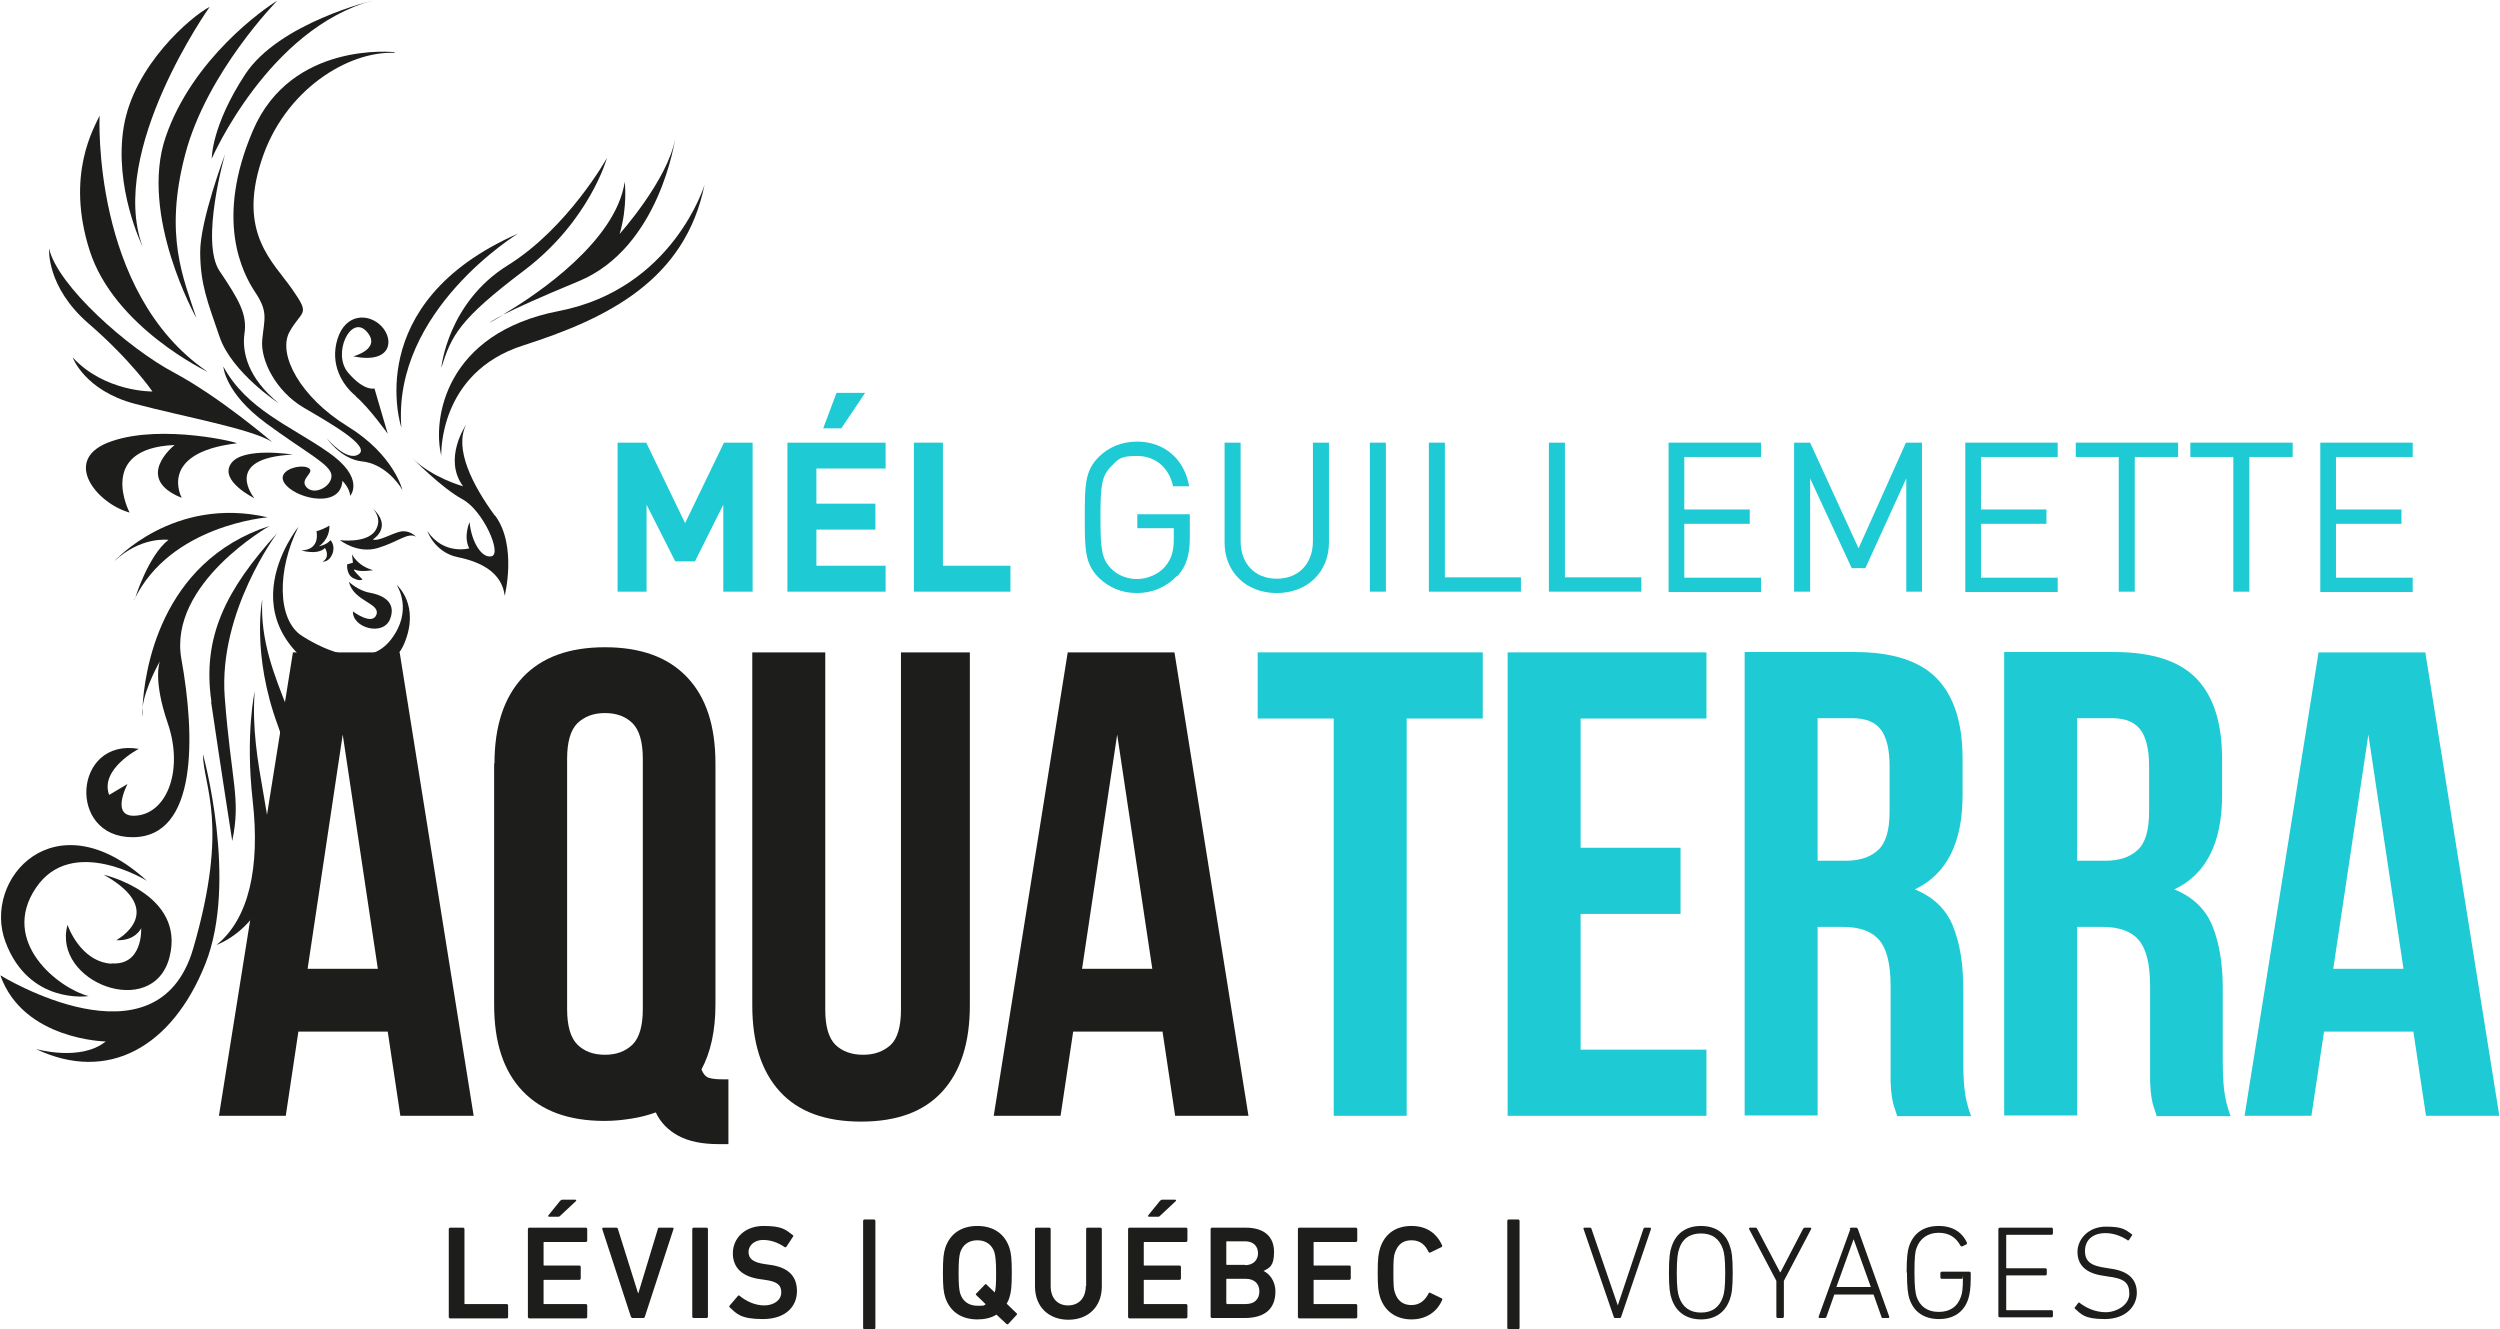
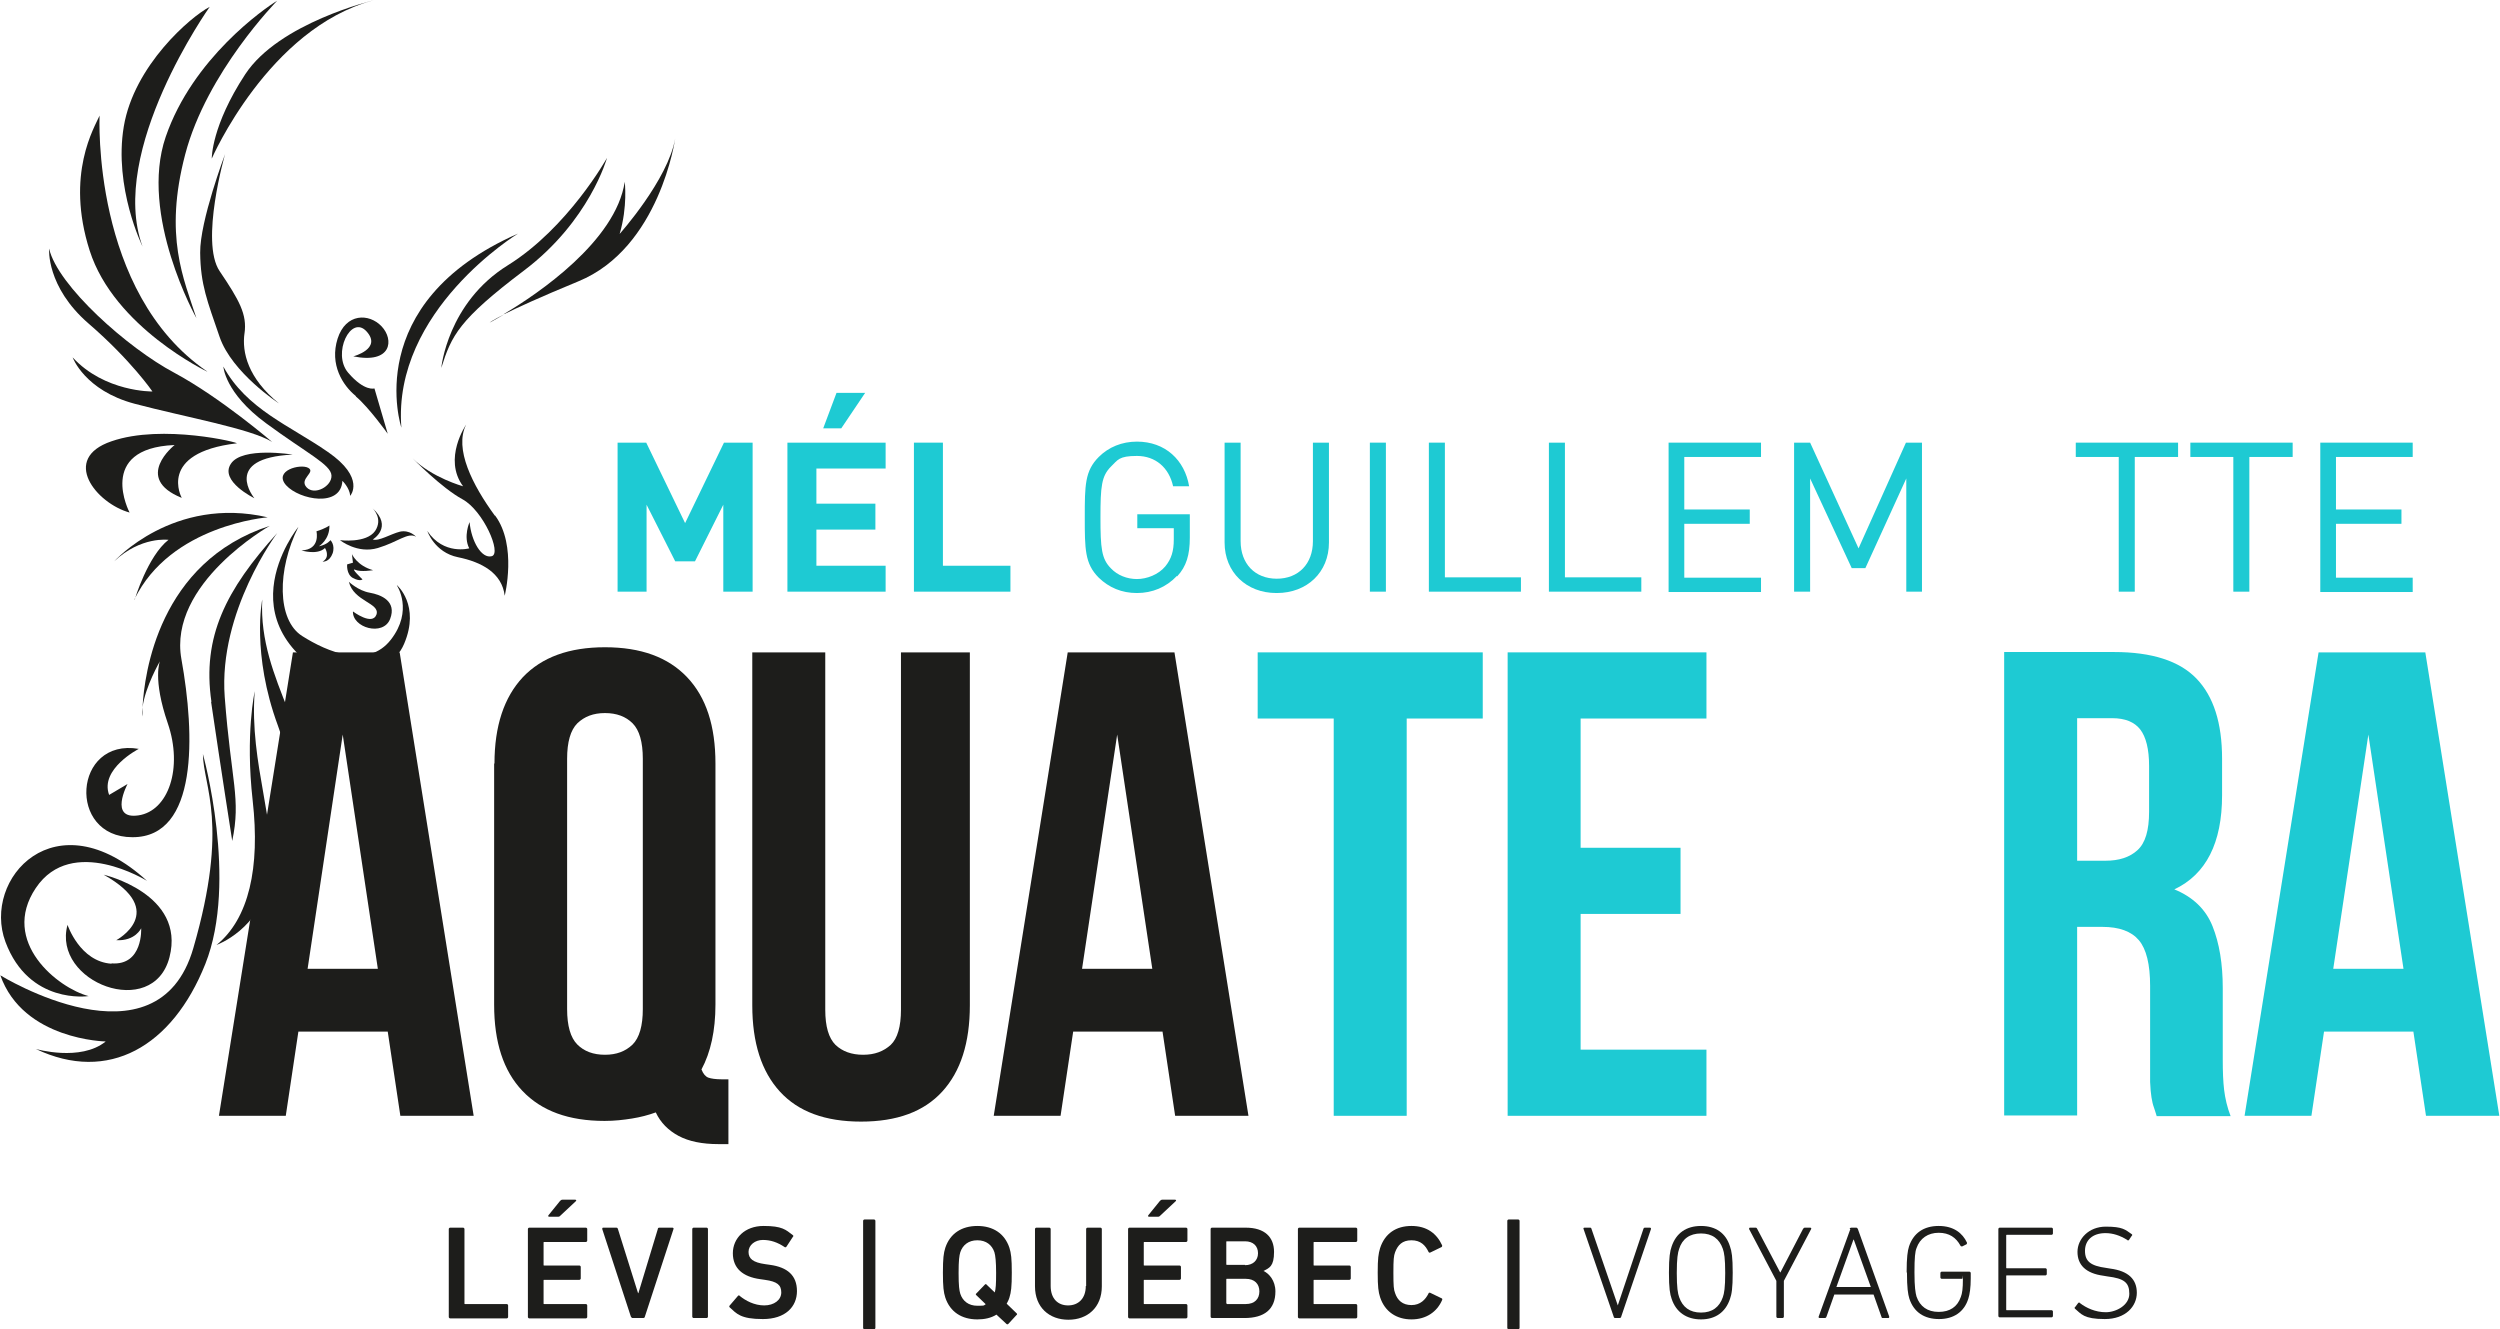
<svg xmlns="http://www.w3.org/2000/svg" id="Calque_1" version="1.1" viewBox="0 0 733.1 389.8">
  <defs>
    <style>
      .st0 {
        fill: #1d1d1b;
      }

      .st1 {
        fill: #1ecad3;
      }
    </style>
  </defs>
  <path class="st0" d="M138.9,327.2h-21.5l-3.7-24.7h-26.2l-3.7,24.7h-19.6l21.7-135.9h31.3l21.7,135.9ZM90.2,284.1h20.6l-10.3-68.7-10.3,68.7Z" />
  <path class="st0" d="M145,223.9c0-11,2.8-19.4,8.3-25.3,5.6-5.9,13.6-8.8,24.1-8.8s18.5,2.9,24.1,8.8c5.6,5.9,8.3,14.3,8.3,25.3v70.7c0,7.6-1.4,14-4.1,19,.5,1.3,1.2,2.1,2,2.4.8.3,2.2.5,4,.5h1.9v19h-2.9c-4.8,0-8.7-.8-11.7-2.4-3-1.6-5.3-3.9-6.7-6.9-2.2.8-4.5,1.4-7,1.8-2.5.4-5.1.7-8,.7-10.5,0-18.5-2.9-24.1-8.8-5.6-5.9-8.3-14.3-8.3-25.3v-70.7ZM166.3,295.9c0,4.9,1,8.4,3,10.4,2,2,4.7,3,8.1,3s6-1,8.1-3c2-2,3-5.5,3-10.4v-73.4c0-4.9-1-8.4-3-10.4-2-2-4.7-3-8.1-3s-6,1-8.1,3c-2,2-3,5.5-3,10.4v73.4Z" />
  <path class="st0" d="M242,191.3v104.8c0,4.9,1,8.3,3,10.3,2,1.9,4.7,2.9,8.1,2.9s6-1,8.1-2.9c2-1.9,3-5.4,3-10.3v-104.8h20.2v103.5c0,11-2.7,19.4-8.1,25.3-5.4,5.9-13.3,8.8-23.8,8.8s-18.4-2.9-23.8-8.8c-5.4-5.9-8.1-14.3-8.1-25.3v-103.5h21.4Z" />
  <path class="st0" d="M366.1,327.2h-21.5l-3.7-24.7h-26.2l-3.7,24.7h-19.6l21.7-135.9h31.3l21.7,135.9ZM317.3,284.1h20.6l-10.3-68.7-10.3,68.7Z" />
  <polygon class="st1" points="368.8 191.3 434.8 191.3 434.8 210.7 412.5 210.7 412.5 327.2 391.1 327.2 391.1 210.7 368.8 210.7 368.8 191.3" />
  <polygon class="st1" points="463.5 248.6 492.8 248.6 492.8 268 463.5 268 463.5 307.8 500.4 307.8 500.4 327.2 442.1 327.2 442.1 191.3 500.4 191.3 500.4 210.7 463.5 210.7 463.5 248.6" />
-   <path class="st1" d="M556.3,327.2c-.3-.9-.5-1.7-.8-2.5-.3-.8-.5-1.7-.7-2.9-.2-1.2-.3-2.6-.4-4.5,0-1.8,0-4.1,0-6.8v-21.4c0-6.3-1.1-10.8-3.3-13.4-2.2-2.6-5.8-3.9-10.7-3.9h-7.4v55.3h-21.4v-135.9h32.2c11.1,0,19.2,2.6,24.2,7.8,5,5.2,7.5,13,7.5,23.5v10.7c0,14-4.7,23.2-14,27.6,5.4,2.2,9.2,5.8,11.2,10.8,2,5,3,11,3,18.2v21c0,3.4.1,6.3.4,8.8.3,2.5.9,5.1,1.9,7.7h-21.7ZM533,210.7v41.7h8.3c4,0,7.1-1,9.4-3.1,2.3-2.1,3.4-5.8,3.4-11.3v-13.4c0-4.9-.9-8.5-2.6-10.7-1.7-2.2-4.5-3.3-8.3-3.3h-10.3Z" />
  <path class="st1" d="M632.4,327.2c-.3-.9-.5-1.7-.8-2.5-.3-.8-.5-1.7-.7-2.9-.2-1.2-.3-2.6-.4-4.5,0-1.8,0-4.1,0-6.8v-21.4c0-6.3-1.1-10.8-3.3-13.4-2.2-2.6-5.8-3.9-10.7-3.9h-7.4v55.3h-21.4v-135.9h32.2c11.1,0,19.2,2.6,24.2,7.8,5,5.2,7.5,13,7.5,23.5v10.7c0,14-4.7,23.2-14,27.6,5.4,2.2,9.2,5.8,11.2,10.8,2,5,3,11,3,18.2v21c0,3.4.1,6.3.4,8.8.3,2.5.9,5.1,1.9,7.7h-21.7ZM609.1,210.7v41.7h8.3c4,0,7.1-1,9.4-3.1,2.3-2.1,3.4-5.8,3.4-11.3v-13.4c0-4.9-.9-8.5-2.6-10.7-1.7-2.2-4.5-3.3-8.2-3.3h-10.3Z" />
  <path class="st1" d="M732.9,327.2h-21.5l-3.7-24.7h-26.2l-3.7,24.7h-19.6l21.7-135.9h31.3l21.7,135.9ZM684.2,284.1h20.6l-10.3-68.7-10.3,68.7Z" />
  <path class="st0" d="M145.1,151.2c-6.5-8.9-12-19.6-8.4-26.7,0,0-6.9,10-.9,18.1,0,0-9.1-2.5-14.8-8.2,0,0,8.5,8.7,14.6,12,6.1,3.3,11.6,15.9,8.6,16.7-3,.8-6-4.4-6.5-10,0,0-1.9,4.2-.1,7.7,0,0-7.5,2.1-12.3-5.1,0,0,2.1,6.3,9,7.7,6.9,1.4,12.9,4.6,13.7,11.3,0,0,3.7-14.7-2.8-23.5" />
-   <path class="st0" d="M206.6,54.2s-9.2,30.5-42.7,37c-33.5,6.5-37.1,31.8-34.5,42.4,0,0-1-24.3,24-32.3,25-8,47.5-19.2,53.2-47.1" />
  <path class="st0" d="M143.6,94.6s1.7-.9,4.4-2.5c-3.8,1.9-4.4,2.5-4.4,2.5" />
  <path class="st0" d="M147.9,92.1c3.6-1.8,10.1-4.8,21.7-9.6,23.9-9.8,28.4-41.9,28.4-41.9-2.1,12.1-16.3,28-16.3,28,2.4-8,1.5-15.3,1.5-15.3-2.6,17.4-25.5,32.9-35.3,38.7" />
  <path class="st0" d="M129.4,107.9c3-9.5,5.1-14.1,24.3-28.6,19.2-14.5,24.3-33,24.3-33,0,0-11.4,20.5-29.1,31.5-17.7,11-19.5,30.1-19.5,30.1" />
  <path class="st0" d="M151.9,68.5c-46.4,20.4-34.2,56.9-34.2,56.9-2.7-34.4,34.2-56.9,34.2-56.9" />
  <path class="st0" d="M104.4,116.3c3.8,3.2,9.3,10.9,9.3,10.9l-3.9-13.3s-2.9,1-7.7-4.6c-4.8-5.6.8-17.2,5.4-12.1,4.6,5.1-3.9,7.3-3.9,7.3,11.3,2.3,12-4.9,8.3-8.8-3.7-3.9-10.5-3.9-12.9,3.6-2.4,7.6,1.5,13.7,5.3,16.8" />
-   <path class="st0" d="M115.7,15.3s-30.2-3.4-41.5,22.9c-11.3,26.3-3.1,41.9.7,47.6,3.8,5.7,2.6,7.7,2,13.8-.6,6.1,4.1,15.2,12.1,19.9,8,4.7,19.7,11.3,16.2,13.7-3.5,2.4-9.4-4.7-9.4-4.7,0,0,4.1,6.1,10.3,6.8,6.2.6,10.5,5.9,11.9,8.4,0,0-2.4-10.3-16.1-18.7-13.8-8.5-20.6-21.1-17-27.7,3.7-6.6,6.3-4.6.7-12.6-5.6-8-15.8-16.3-9-37.4,6.7-21.1,25.7-32.4,39.1-31.8" />
  <path class="st0" d="M71.7,97.8c.8-5.6-1.5-9.7-7.3-18.3-5.8-8.6,1.6-34.3,1.6-34.3,0,0-7.4,19.6-7.3,28.9.1,9.4,2.1,14.2,5.7,24.7,3.6,10.5,17.4,19.5,17.4,19.5-9.1-7.4-10.9-15-10.1-20.6" />
  <path class="st0" d="M62.1,46.5S78.7,8.3,109.5.1c0,0-27.7,6.6-37.6,21.7-9.9,15.1-9.8,24.6-9.8,24.6" />
  <path class="st0" d="M57.6,93.3c-3.7-11.5-9.6-24-3.3-48C60.6,21.2,81.3.2,81.3.2c-3.8,2.3-24.8,16.9-32.7,39.9-7.9,23,9,53.2,9,53.2" />
  <path class="st0" d="M41.8,72.3C31.5,44.2,61.5,2,61.5,2c-5.6,2.9-22.2,17.2-25.2,35.1-3,17.9,5.5,35.2,5.5,35.2" />
  <path class="st0" d="M60.7,108.9C26.8,85.7,29.2,33.9,29.2,33.9c-1.4,3.3-10.1,17.1-2.9,39.6,7.2,22.5,34.5,35.5,34.5,35.5" />
  <path class="st0" d="M100.4,141s2.1,2,2.3,4.4c0,0,4.6-5.2-6.6-12.9-11.1-7.7-23.8-12.5-30.6-25,0,0,.4,7.7,12.5,16.6,12.1,8.9,19,12.1,19.2,15.3.2,3.2-5,6-7.3,3.5s2.8-4.4.5-5.7c-2.3-1.3-10.3.8-6.5,5.1,3.9,4.3,16.1,6.6,16.5-1.3" />
  <path class="st0" d="M39.5,118.4c14.7,3.9,34.1,7.3,40.3,11.2,0,0-15.1-13-28.7-20.3-13.6-7.2-34.2-25.5-36.7-36.4,0,0-.9,11.2,11.6,22,12.5,10.8,18.7,19.9,18.7,19.9,0,0-14,.2-23.4-10,0,0,3.5,9.7,18.2,13.6" />
  <path class="st0" d="M85.8,133.3s-14.8-2.4-18.1,2.7c-3.4,5.1,6.9,10.1,6.9,10.1,0,0-9.8-11.8,11.3-12.8" />
  <path class="st0" d="M51.2,130.5s-12.3,9.7,2.1,15.5c0,0-7.3-13.2,16.1-16,1.2-.1-21.7-5.8-36.7-.6-15,5.1-4.5,18.2,5.3,20.9,0,0-9.9-18.8,13.1-19.8" />
  <path class="st0" d="M116.4,171.7s4.9,7.3-1.8,15.9c-6.7,8.6-18.6,3.6-26-1.1-7.4-4.7-7.4-19.4-1.1-32,0,0-25.3,31.1,17.5,48.1l-7-7.3s15.7,4.8,20.5-6.5c4.8-11.3-2.1-17.2-2.1-17.2" />
  <path class="st0" d="M97.5,162.4c.9-2.6-.6-4-.6-4,0,0-.9,1.3-3.4,1.8,0,0,3.2-1.9,3.1-6.1,0,0-1.2.9-3.8,1.7,0,0,1.3,5.4-4.4,5.6,0,0,4.6,1.5,6.9-.7,0,0,1.7,2.6-.7,4,0,0,2,.2,2.9-2.4" />
  <path class="st0" d="M109.2,149s0,0,0,0c0,0,0,0,0,0" />
  <path class="st0" d="M122,157.4s-1.8-2.1-4.7-1.5c-2.8.7-6.2,2.9-8,2.3,0,0,6.1-3.6-.1-9.2.4.4,3.1,3.2.8,6.7-2.6,3.7-10.3,2.7-10.3,2.7,0,0,5.1,4.1,11.1,2.3,6-1.8,8.8-4.7,11.2-3.3" />
  <path class="st0" d="M103.5,169.5c2.1,1.1,2.8.4,2.8.4,0,0-3.7-3.5-2.1-2.8,1.6.7,5.2.1,5.2.1-4.7-1.3-6.2-4.7-6.2-4.7l.3,2.5-1.7.5s-.3,2.9,1.7,4" />
  <path class="st0" d="M103.5,179.2c-.3,4.9,8.9,7.5,10.9,2.3,2-5.2-2.6-7.1-6-7.7-3.4-.6-6.1-3.2-6.1-3.2,1.4,5.8,9.2,6.2,8.1,9.6-1.2,3.4-6.9-.9-6.9-.9" />
  <path class="st0" d="M76.9,175.8s-3.2,15.9,4.6,37c7.7,21.1,9.9,44.8-6.6,57.9,0,0,16-4.8,17.2-29.4,1.2-24.7-16.4-41.6-15.2-65.4" />
  <path class="st0" d="M79,257.7c2.7-14.9-6-33.7-4.3-55,0,0-2.8,12.5-.6,32.1,2.2,19.6-1.1,34.6-10.6,42.3,0,0,12.9-4.6,15.6-19.5" />
  <path class="st0" d="M61.9,205.8c2.8,19.1,6.2,40.8,6.2,40.8,2.6-12.5-.3-17.2-2.2-42.2-1.9-25.1,15.4-48.1,15.4-48.1-15,16.6-22.1,30.4-19.3,49.5" />
  <path class="st0" d="M56.7,278C46.2,314.5.1,286,.1,286c6.7,19,30.9,19.4,30.9,19.4-7.4,6-20.5,2.2-20.5,2.2,21.2,10.1,40-.6,49.7-24.9,9.7-24.3-.7-61.6-.7-61.6.1,9.6,7.8,20.3-2.8,56.9" />
  <path class="st0" d="M41.8,207.4c-.1.9-.2,1.8,0,2.7,0,0,0-1,0-2.7" />
  <path class="st0" d="M38.9,245.5c19.2,0,18.3-30,14.3-52.2-4-22.2,25.9-39.1,25.9-39.1-32.6,10.6-36.8,43.5-37.3,53.2.8-6.1,5.1-13.5,5.1-13.5,0,0-2.2,5.1,2.3,18.2,4.5,13.1.2,25.7-8.6,27-8.8,1.3-3.2-9.2-3.2-9.2l-5.4,3.2c-2.8-7.6,8.7-13.5,8.7-13.5-19.2-3.3-21.1,25.9-1.9,25.9" />
  <path class="st0" d="M39.4,175.8c10.6-21.9,39.1-24.1,39.1-24.1-27.7-6.4-45,12.9-45,12.9,7.8-7.4,15.9-6.3,15.9-6.3-6.1,4.8-9.9,17.5-9.9,17.5" />
  <path class="st0" d="M26,292.1c-8.9-2.3-26.1-15.9-15.5-31.7,10.6-15.8,32.6-2.1,32.6-2.1-26.9-24.6-48.4-.6-41.5,17.9,6.9,18.5,24.3,15.9,24.3,15.9" />
  <path class="st0" d="M32.7,282.6c-9.3-.6-12.9-11.4-12.9-11.4-4.6,16.9,25.1,28.1,29.9,9.5,4.8-18.6-19.3-24.2-19.3-24.2,19.3,10.8,3.7,19.2,3.7,19.2,5.6.3,7.3-3.5,7.3-3.5,0,0,.6,11-8.7,10.3" />
  <g>
-     <path class="st1" d="M212.1,173.5v-25.5l-8.3,16.6h-5.8l-8.4-16.6v25.5h-8.5v-43.7h8.4l11.4,23.6,11.4-23.6h8.4v43.7h-8.5Z" />
+     <path class="st1" d="M212.1,173.5v-25.5l-8.3,16.6h-5.8l-8.4-16.6v25.5h-8.5v-43.7h8.4l11.4,23.6,11.4-23.6h8.4v43.7h-8.5" />
    <path class="st1" d="M230.9,173.5v-43.7h28.8v7.6h-20.3v10.3h17.3v7.6h-17.3v10.6h20.3v7.6h-28.8ZM246.7,125.6h-5.3l3.9-10.4h8.4l-7,10.4Z" />
    <path class="st1" d="M268,173.5v-43.7h8.5v36.1h19.8v7.6h-28.4Z" />
    <path class="st1" d="M345.1,168.9c-3.1,3.3-7.2,5-11.7,5s-8.2-1.6-11.2-4.5c-4.1-4.1-4.1-8.4-4.1-17.7s0-13.6,4.1-17.7c2.9-2.9,6.8-4.5,11.2-4.5,8.3,0,14,5.4,15.3,13.1h-4.7c-1.2-5.5-5.2-8.9-10.6-8.9s-5.6,1.2-7.6,3.1c-2.8,2.8-3.1,5.8-3.1,14.9s.3,12.2,3.1,15c1.9,2,4.7,3.1,7.6,3.1s6.3-1.3,8.3-3.7c1.8-2.2,2.5-4.5,2.5-7.9v-3.3h-10.7v-4.1h15.4v6.9c0,5-1,8.4-3.7,11.3Z" />
    <path class="st1" d="M374.3,173.9c-8.8,0-15.2-6.1-15.2-14.8v-29.3h4.7v28.9c0,6.6,4.2,11,10.6,11s10.6-4.4,10.6-11v-28.9h4.7v29.3c0,8.7-6.4,14.8-15.3,14.8Z" />
    <path class="st1" d="M401.7,173.5v-43.7h4.7v43.7h-4.7Z" />
    <path class="st1" d="M419,173.5v-43.7h4.7v39.5h22.3v4.2h-27Z" />
    <path class="st1" d="M454.2,173.5v-43.7h4.7v39.5h22.4v4.2h-27Z" />
    <path class="st1" d="M489.3,173.5v-43.7h27.1v4.2h-22.5v15.4h19.2v4.2h-19.2v15.8h22.5v4.2h-27.1Z" />
    <path class="st1" d="M559,173.5v-33.2l-12,26.3h-4l-12.2-26.3v33.2h-4.7v-43.7h4.7l14.2,31,13.9-31h4.7v43.7h-4.7Z" />
-     <path class="st1" d="M576.3,173.5v-43.7h27.1v4.2h-22.5v15.4h19.2v4.2h-19.2v15.8h22.5v4.2h-27.1Z" />
    <path class="st1" d="M626,134v39.5h-4.7v-39.5h-12.6v-4.2h30v4.2h-12.6Z" />
    <path class="st1" d="M659.6,134v39.5h-4.7v-39.5h-12.6v-4.2h30v4.2h-12.6Z" />
    <path class="st1" d="M680.4,173.5v-43.7h27.1v4.2h-22.5v15.4h19.2v4.2h-19.2v15.8h22.5v4.2h-27.1Z" />
  </g>
  <g>
    <path class="st0" d="M131.6,360.4c0-.2.2-.4.4-.4h3.8c.2,0,.4.2.4.4v21.8c0,.2,0,.2.2.2h12.2c.2,0,.4.2.4.4v3.4c0,.2-.2.4-.4.4h-16.6c-.2,0-.4-.2-.4-.4v-25.7Z" />
    <path class="st0" d="M154.8,360.4c0-.2.2-.4.4-.4h16.6c.2,0,.4.2.4.4v3.4c0,.2-.2.4-.4.4h-12.2c-.2,0-.2,0-.2.2v6.5c0,.2,0,.2.2.2h10.3c.2,0,.4.2.4.4v3.4c0,.2-.2.4-.4.4h-10.3c-.2,0-.2,0-.2.2v6.7c0,.2,0,.2.2.2h12.2c.2,0,.4.2.4.4v3.4c0,.2-.2.4-.4.4h-16.6c-.2,0-.4-.2-.4-.4v-25.7ZM161,356.8c-.2,0-.3-.2-.2-.4l3.4-4.2c.2-.2.4-.4.7-.4h3.8c.2,0,.4.2.2.4l-4.6,4.3c-.3.3-.4.3-.7.3h-2.8Z" />
    <path class="st0" d="M185.5,386.5c-.2,0-.4-.2-.5-.4l-8.4-25.7c0-.2,0-.4.3-.4h3.8c.3,0,.4.1.5.4l5.9,18.8h.1l5.7-18.8c0-.3.2-.4.5-.4h3.8c.2,0,.4.2.3.4l-8.4,25.7c0,.2-.2.4-.5.4h-3.2Z" />
    <path class="st0" d="M203,360.4c0-.2.2-.4.4-.4h3.8c.2,0,.4.2.4.4v25.7c0,.2-.2.4-.4.4h-3.8c-.2,0-.4-.2-.4-.4v-25.7Z" />
    <path class="st0" d="M214,383.4c-.2-.2-.2-.4,0-.6l2.4-2.8c.2-.2.4-.2.5,0,1.7,1.4,4.3,2.8,7.2,2.8s5-1.6,5-3.8-1.2-3.2-4.8-3.7l-1.4-.2c-5.1-.7-8-3.2-8-7.6s3.5-8,9-8,6.5,1.1,8.6,2.7c.2.2.2.3,0,.5l-1.9,2.9c-.2.2-.4.2-.5.1-2.1-1.4-4.1-2.1-6.4-2.1s-4.2,1.5-4.2,3.5,1.3,3.1,4.9,3.6l1.4.2c5.1.7,7.9,3.1,7.9,7.7s-3.4,8.2-10,8.2-7.7-1.6-9.8-3.5Z" />
    <path class="st0" d="M253.5,389.8c-.2,0-.4-.2-.4-.4v-31.4c0-.2.2-.4.4-.4h2.8c.2,0,.4.2.4.4v31.4c0,.2-.2.4-.4.4h-2.8Z" />
    <path class="st0" d="M295.7,388.2c-.2.2-.4.2-.6,0l-2.9-2.7c-1.6,1-3.5,1.4-5.6,1.4-4.6,0-8-2.2-9.4-6.4-.5-1.6-.7-3.1-.7-7.3s.2-5.7.7-7.3c1.4-4.2,4.8-6.4,9.4-6.4s8,2.2,9.4,6.4c.5,1.6.7,3.1.7,7.3s-.2,5.7-.7,7.3c-.2.7-.5,1.2-.8,1.8l2.9,2.8c.2.2.2.4,0,.5l-2.4,2.6ZM289,382.4l-2.7-2.6c-.2-.1-.2-.4,0-.5l2.5-2.6c.2-.2.4-.2.5,0l2.4,2.3c.3-1,.4-2.4.4-5.7s-.2-5.1-.5-6.1c-.7-2.1-2.4-3.5-5-3.5s-4.3,1.4-5,3.5c-.3,1-.5,2.3-.5,6.1s.2,5.1.5,6.1c.7,2.1,2.4,3.5,5,3.5s1.7-.1,2.4-.4Z" />
    <path class="st0" d="M318.5,377.1v-16.7c0-.2.2-.4.4-.4h3.8c.2,0,.4.2.4.4v16.8c0,6.2-4.2,9.8-9.8,9.8s-9.8-3.6-9.8-9.8v-16.8c0-.2.2-.4.4-.4h3.8c.2,0,.4.2.4.4v16.7c0,3.7,2.1,5.7,5.1,5.7s5.2-2,5.2-5.7Z" />
    <path class="st0" d="M330.8,360.4c0-.2.2-.4.4-.4h16.6c.2,0,.4.2.4.4v3.4c0,.2-.2.4-.4.4h-12.2c-.2,0-.2,0-.2.2v6.5c0,.2,0,.2.2.2h10.3c.2,0,.4.2.4.4v3.4c0,.2-.2.4-.4.4h-10.3c-.2,0-.2,0-.2.2v6.7c0,.2,0,.2.2.2h12.2c.2,0,.4.2.4.4v3.4c0,.2-.2.4-.4.4h-16.6c-.2,0-.4-.2-.4-.4v-25.7ZM336.9,356.8c-.2,0-.3-.2-.2-.4l3.4-4.2c.2-.2.4-.4.7-.4h3.8c.2,0,.4.2.2.4l-4.6,4.3c-.3.3-.4.3-.7.3h-2.8Z" />
    <path class="st0" d="M355,360.4c0-.2.2-.4.4-.4h9.9c5.6,0,8.3,2.8,8.3,7.1s-1.4,4.7-3.1,5.6h0c1.6.7,3.5,2.8,3.5,6,0,5.3-3.3,7.8-9.1,7.8h-9.5c-.2,0-.4-.2-.4-.4v-25.7ZM365.1,371c2.3,0,3.8-1.4,3.8-3.5s-1.4-3.5-3.8-3.5h-5.3c-.2,0-.2,0-.2.2v6.5c0,.2,0,.2.2.2h5.3ZM359.8,382.4h5.5c2.6,0,4-1.5,4-3.7s-1.4-3.7-4-3.7h-5.5c-.2,0-.2,0-.2.2v6.9c0,.2,0,.2.2.2Z" />
    <path class="st0" d="M380.6,360.4c0-.2.2-.4.4-.4h16.6c.2,0,.4.2.4.4v3.4c0,.2-.2.4-.4.4h-12.2c-.2,0-.2,0-.2.2v6.5c0,.2,0,.2.2.2h10.3c.2,0,.4.2.4.4v3.4c0,.2-.2.4-.4.4h-10.3c-.2,0-.2,0-.2.2v6.7c0,.2,0,.2.2.2h12.2c.2,0,.4.2.4.4v3.4c0,.2-.2.4-.4.4h-16.6c-.2,0-.4-.2-.4-.4v-25.7Z" />
    <path class="st0" d="M404,373.2c0-4.2.2-5.5.7-7.2,1.4-4.3,4.7-6.5,9.2-6.5s7.4,2.2,9,5.7c0,.2,0,.4-.2.5l-3.3,1.6c-.2.1-.4,0-.5-.2-.9-1.9-2.3-3.4-5-3.4s-4,1.4-4.8,3.5c-.4,1.1-.5,2.1-.5,6s.1,5,.5,6c.7,2.1,2.2,3.5,4.8,3.5s4.1-1.6,5-3.4c0-.2.3-.3.5-.2l3.3,1.6c.2,0,.3.3.2.5-1.5,3.5-4.7,5.7-9,5.7s-7.8-2.2-9.2-6.5c-.5-1.6-.7-3-.7-7.2Z" />
    <path class="st0" d="M442.4,389.8c-.2,0-.4-.2-.4-.4v-31.4c0-.2.2-.4.4-.4h2.8c.2,0,.4.2.4.4v31.4c0,.2-.2.4-.4.4h-2.8Z" />
    <path class="st0" d="M473.6,386.5c-.2,0-.4-.2-.4-.4l-8.8-25.6c-.2-.4,0-.5.3-.5h1.4c.4,0,.5,0,.6.4l7.7,22.4h0l7.5-22.4c.1-.3.2-.4.5-.4h1.4c.3,0,.4.2.3.5l-8.7,25.6c0,.2-.2.4-.5.4h-1.3Z" />
    <path class="st0" d="M490.2,380.9c-.5-1.4-.8-3.1-.8-7.7s.3-6.3.8-7.7c1.3-3.9,4.3-6,8.6-6s7.3,2.1,8.5,6c.5,1.4.8,3.1.8,7.7s-.3,6.3-.8,7.7c-1.3,3.9-4.3,6-8.5,6s-7.3-2.1-8.6-6ZM505.2,366.2c-1-2.9-3.1-4.5-6.4-4.5s-5.5,1.6-6.4,4.5c-.4,1.1-.7,2.8-.7,7.1s.3,6,.7,7.1c1,2.9,3.1,4.5,6.4,4.5s5.4-1.6,6.4-4.5c.4-1.1.7-2.8.7-7.1s-.3-6-.7-7.1Z" />
    <path class="st0" d="M521.3,386.5c-.2,0-.4-.2-.4-.4v-10.5l-8-15.2c0-.2,0-.4.3-.4h1.5c.3,0,.4,0,.6.4l6.7,12.7h.1l6.6-12.7c.2-.3.3-.4.6-.4h1.5c.3,0,.4.2.3.4l-8,15.2v10.5c0,.2-.2.4-.4.4h-1.4Z" />
    <path class="st0" d="M542.4,360.4c0-.2.2-.4.5-.4h1.4c.3,0,.4.2.5.4l9.2,25.7c0,.2,0,.4-.3.4h-1.5c-.3,0-.4,0-.5-.4l-2.3-6.5h-11.5l-2.3,6.5c-.1.3-.3.4-.5.4h-1.5c-.2,0-.4-.2-.3-.4l9.3-25.7ZM548.6,377.4l-5-13.9h-.1l-5,13.9h10.1Z" />
    <path class="st0" d="M559.1,373.2c0-4.6.3-6.4.7-7.7,1.3-3.9,4.3-6,8.7-6s7,2.1,8.3,4.9c0,.2,0,.4-.2.5l-1.2.6c-.2,0-.4,0-.5-.2-1.3-2.4-3.3-3.8-6.4-3.8s-5.5,1.6-6.5,4.5c-.4,1-.6,2.7-.6,7.1s.3,6,.6,7.1c1,2.9,3.2,4.5,6.5,4.5s5.5-1.5,6.5-4.4c.4-1,.6-2.5.6-5.1s0-.2-.2-.2h-6c-.2,0-.4-.2-.4-.4v-1.3c0-.2.2-.4.4-.4h8.1c.2,0,.4.2.4.4v1.6c0,2.7-.3,4.7-.7,5.9-1.2,3.9-4.3,6-8.6,6s-7.4-2-8.7-6c-.4-1.3-.7-3.1-.7-7.7Z" />
    <path class="st0" d="M586,360.4c0-.2.2-.4.4-.4h15.2c.2,0,.4.2.4.4v1.3c0,.2-.2.4-.4.4h-13.1c-.2,0-.2,0-.2.2v9.4c0,.2,0,.2.2.2h11.3c.2,0,.4.2.4.4v1.3c0,.2-.2.4-.4.4h-11.3c-.2,0-.2,0-.2.2v9.8c0,.2,0,.2.2.2h13.1c.2,0,.4.2.4.4v1.3c0,.2-.2.4-.4.4h-15.2c-.2,0-.4-.2-.4-.4v-25.7Z" />
    <path class="st0" d="M608.5,383.8c-.2-.2-.2-.4,0-.5l.9-1.2c.2-.2.4-.2.5,0,1.8,1.4,4.5,2.7,7.6,2.7s6.9-2.1,6.9-5.4-1.5-4.5-6.4-5.1l-1.2-.2c-5.2-.7-7.6-3.2-7.6-7s3.3-7.4,8.3-7.4,5.7.9,7.6,2.2c.2.1.2.4,0,.5l-.8,1.2c-.2.2-.4.2-.5,0-2.1-1.3-4.2-2-6.4-2-3.8,0-6,2.1-6,5.2s1.7,4.4,6.2,5l1.2.2c5.4.7,7.8,3.2,7.8,7.1s-3.2,7.7-9.4,7.7-6.9-1.5-8.8-3.1Z" />
  </g>
</svg>